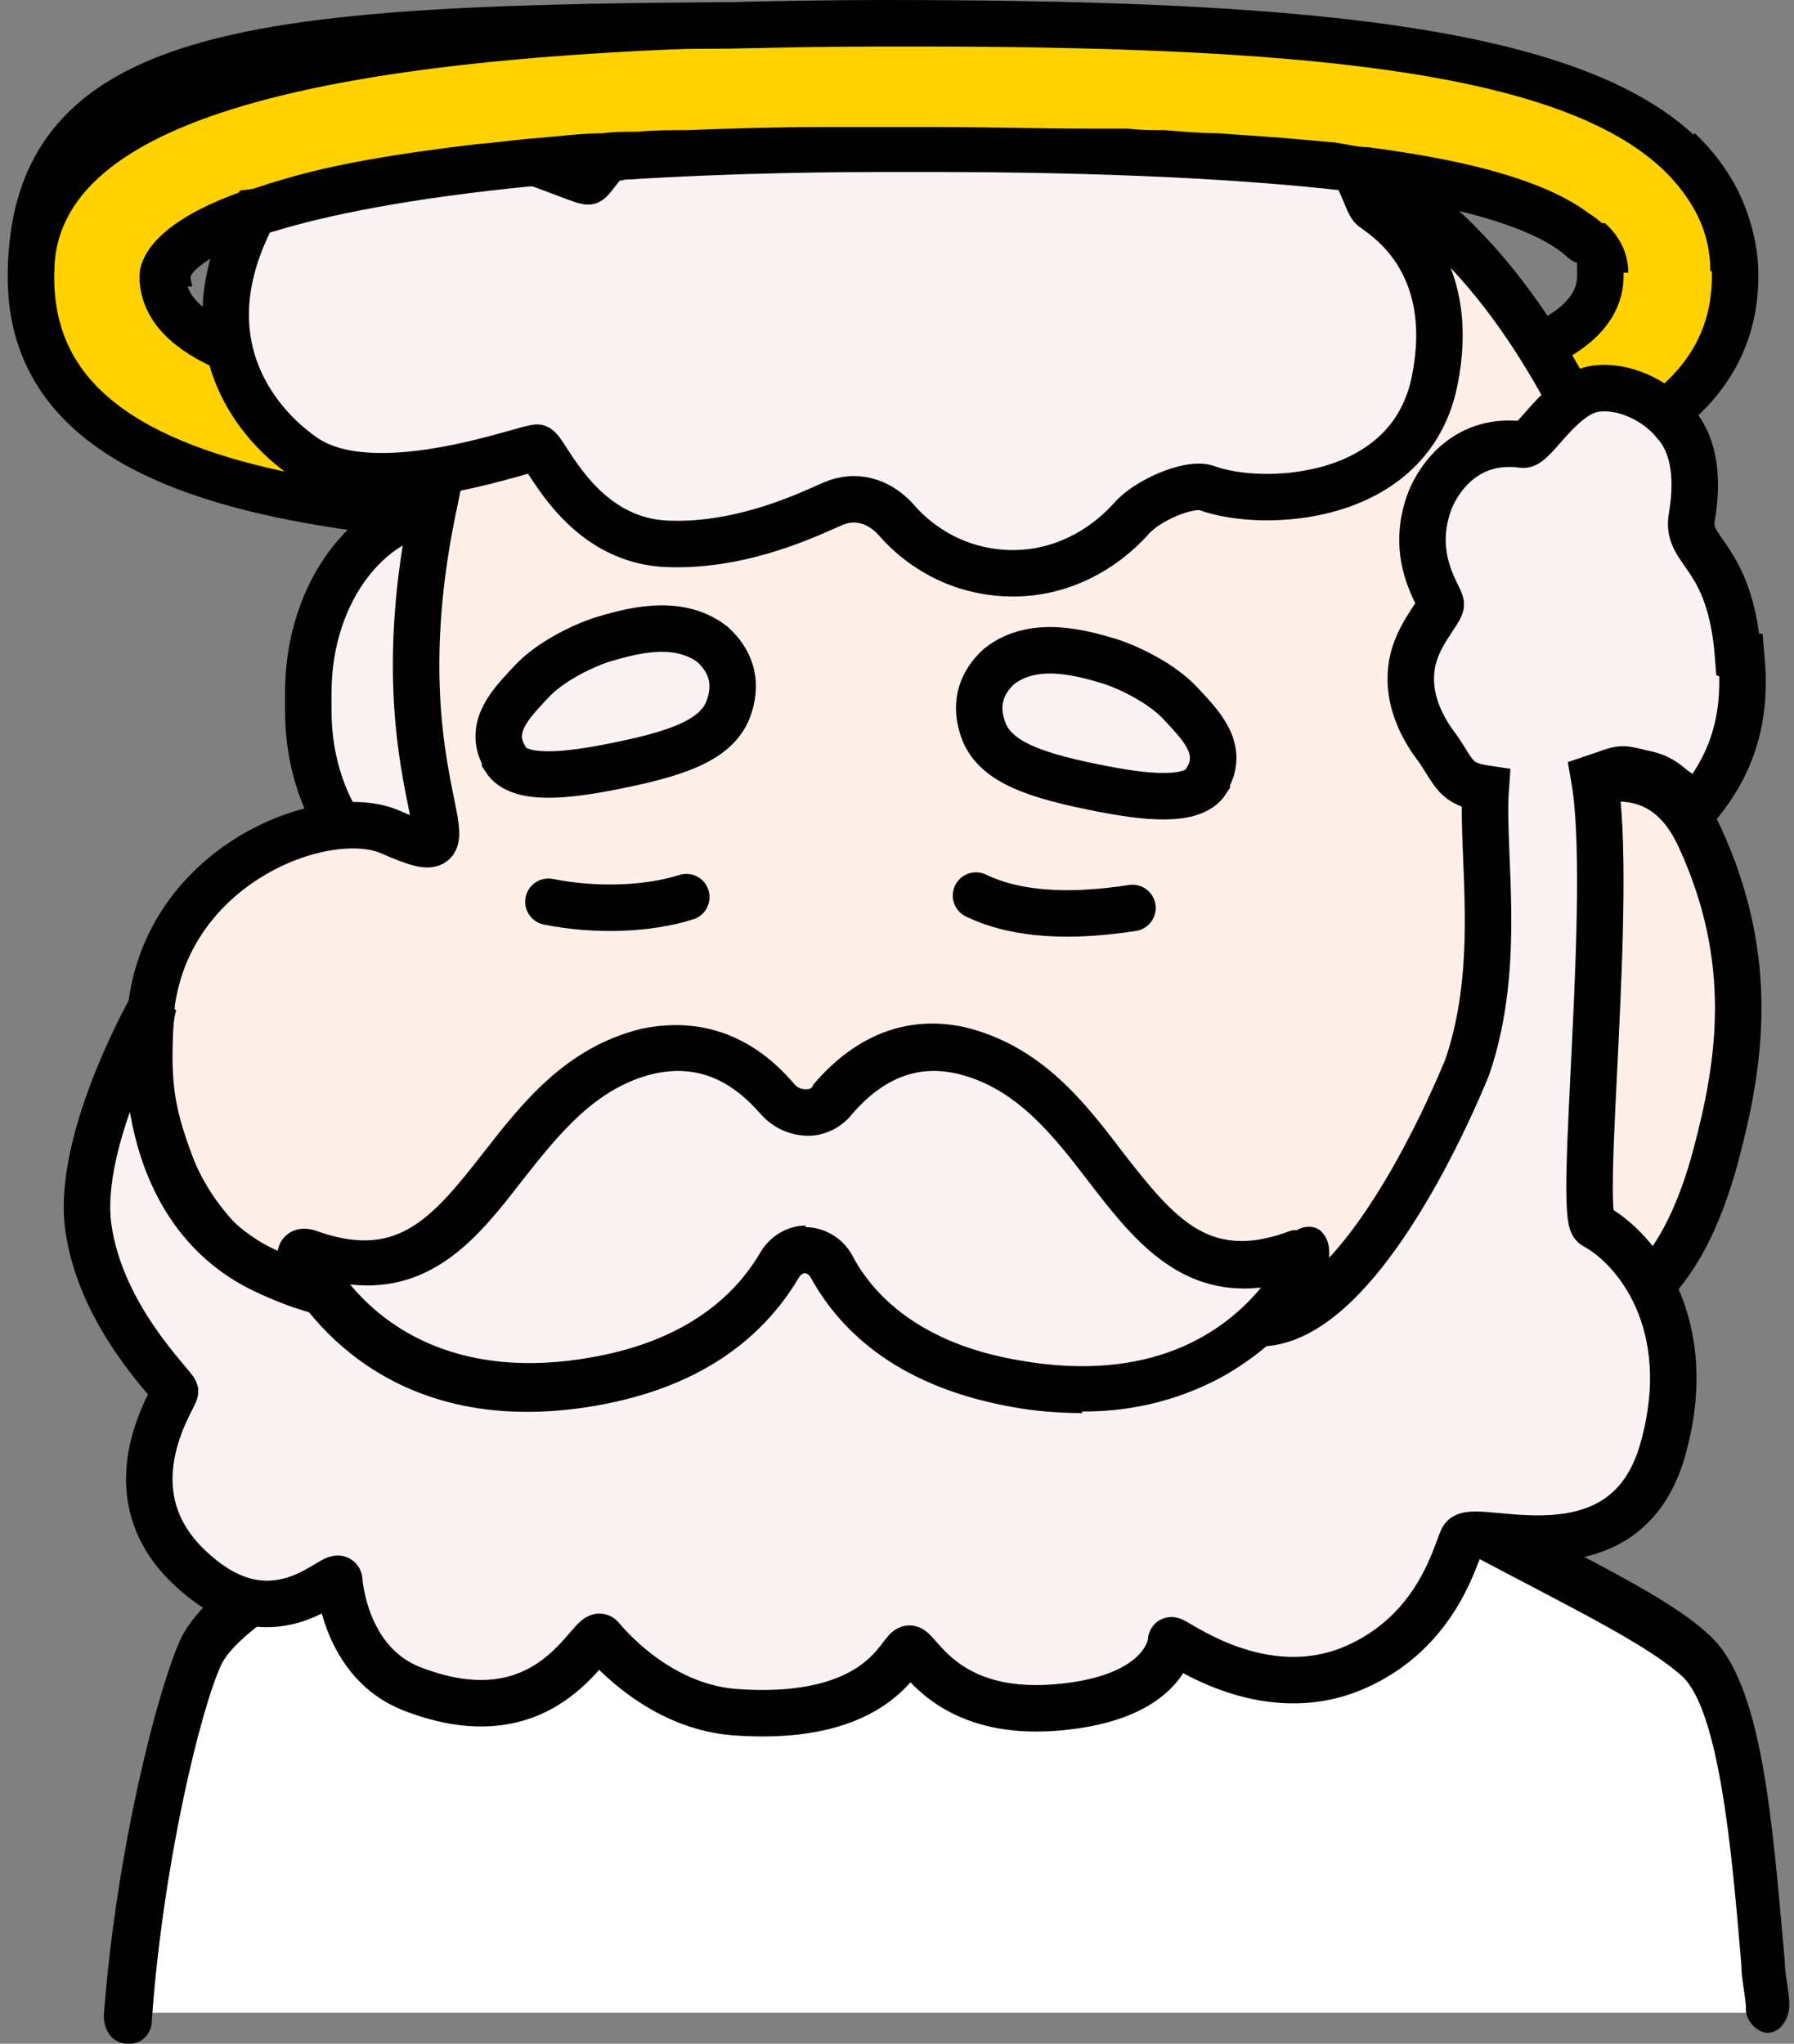
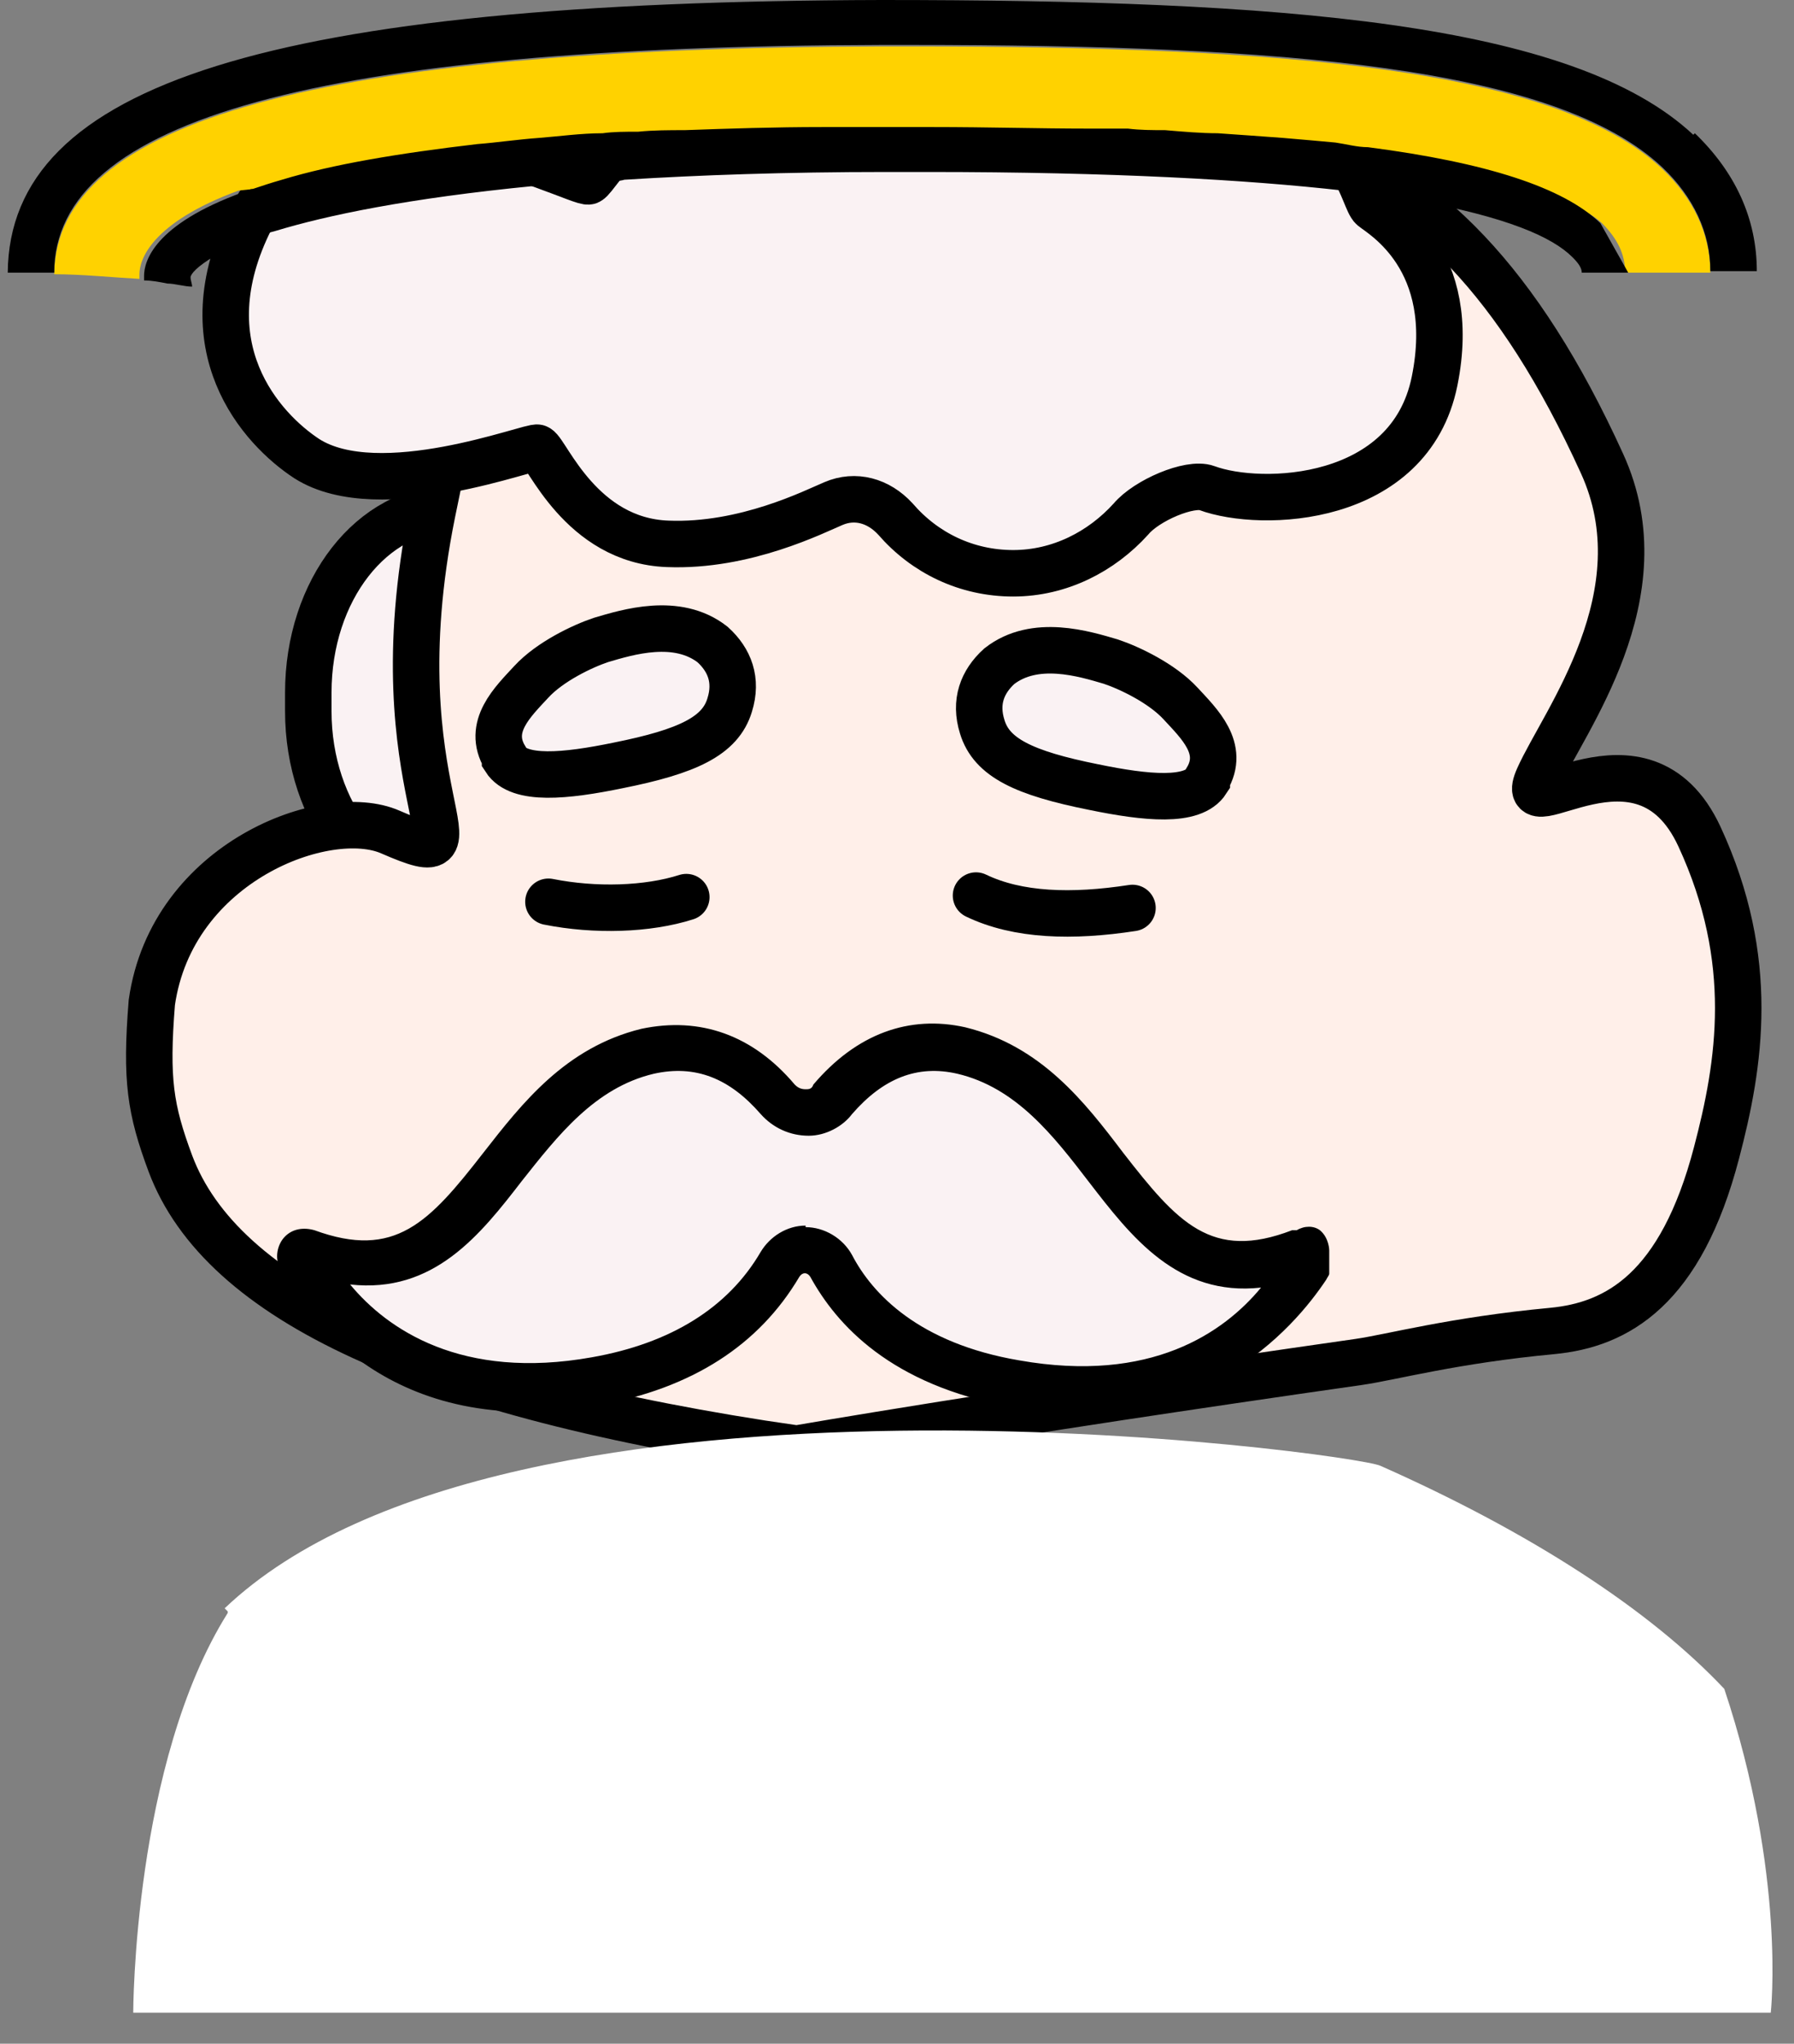
<svg xmlns="http://www.w3.org/2000/svg" id="b" version="1.1" viewBox="0 0 115.8 131.9">
  <rect x="0" y="0" width="115.8" height="131.9" fill="#808080" stroke="none" />
  <defs>
    <style>
      .st0 {
        stroke-linecap: round;
      }

      .st0, .st1, .st2, .st3 {
        stroke: #000;
        stroke-miterlimit: 10;
        stroke-width: 3px;
      }

      .st0, .st3 {
        fill: #ffefe9;
      }

      .st1, .st4 {
        fill: #ffd200;
      }

      .st5, .st2 {
        fill: #faf2f3;
      }

      .st6 {
        fill: #fff;
      }
    </style>
  </defs>
-   <path class="st1" d="M57,34.1c-28.3,0-55,0-55-16.2S19,1.7,57,1.6c25.4,0,44,1.3,51.4,8.3,2.3,2.2,3.6,4.9,3.6,7.9,0,15-26,16.2-55,16.2h0ZM59.7,9.6h-2.7c-45.9.1-46.5,7.9-46.5,8.2,0,8.2,25.8,8.2,46.4,8.2s46.4,0,46.4-8.2-.3-1.6-1.1-2.3c-6-5.6-30.6-6-42.7-6h.2,0Z" />
  <g id="g1063">
    <path id="path1065" class="st2" d="M57.2,32.8c-1.2,0-2.4.3-3.5.8-1.3.6-2.7.2-3.6-1-1.7-2.4-4.2-3.8-6.9-3.8s-5.2,1.5-6.9,3.8c-.9,1.3-2.3,1.7-3.6,1-1.1-.5-2.2-.8-3.5-.8-5.2,0-9.3,5.3-9.3,11.9v1.2c0,6.6,4.2,11.9,9.3,11.9s2.4-.3,3.5-.8c1.3-.6,2.7-.2,3.6,1,1.7,2.4,4.2,3.8,6.9,3.8s5.2-1.5,6.9-3.8c.9-1.3,2.3-1.7,3.6-1,1.1.5,2.2.8,3.5.8,5.2,0,9.3-5.3,9.3-11.9v-1.2c0-6.6-4.2-11.9-9.3-11.9" />
  </g>
  <path class="st3" d="M51.4,93.5c-24.1-3.5-37.1-9.6-40.4-18.4-1.3-3.5-1.6-5.4-1.2-10.4,1.3-9.1,11.3-12.8,15.4-11,6.9,3-1-2.3,2.7-20.6s7-24.4,29.1-25.6,35.6-1.3,46.4,22.4c3.9,8.5-2.5,16.7-4.1,20.3s6.7-4.2,10.4,3.8,2.6,14.7,1.1,20.4c-2.3,8.8-6.4,11.1-10.6,11.5-6.4.6-10.4,1.7-12.5,2-23.1,3.3-36.3,5.6-36.3,5.6Z" />
  <g id="c">
    <path class="st6" d="M14.7,104.1c-6.1,9.7-6.1,25.8-6.1,25.8h105.7s1-8.9-3-20.9c-4.8-5.1-12.5-10.1-22.2-14.4-1.7-.8-56.2-8.3-74.6,9.2l.2.2h0Z" />
-     <path d="M114.1,131.2c-.6,0-1.4-.7-1.4-1.5s-.3-1.9-.3-2.9c-.6-7.2-1.4-16.3-3.8-18.6-2.9-2.6-9.3-5.4-18.7-10.6-.7-.4-1-1.4-.7-2.2s1.1-1.2,1.9-.8c9.7,5.3,16.2,8.1,19.2,10.9,3.5,3.1,4.1,12.2,4.9,21,0,1,.3,2,.3,2.9s-.6,1.8-1.4,1.8h-.2s.2,0,.2,0ZM8.3,131.9h-.2c-.9-.1-1.4-.9-1.4-1.8.8-10.7,3.5-21.2,5-24.4,2.3-4.6,13.2-9.9,16.5-11.8.7-.3,1.6,0,2,.8.3.9.1,1.9-.7,2.3-7.7,4.4-14,8-15.2,10.4-1.4,3-3.8,13.1-4.5,23,0,.8-.6,1.5-1.4,1.5,0,0-.1,0,0,0h-.1Z" />
  </g>
-   <path class="st2" d="M109.2,52.2l.2.2-.2-.2ZM112.2,42.4c-.5-6.7-3.4-6.7-3-9,.5-2.9,0-4.9-1.1-6.1-1.2-1.5-3.4-2.5-5.2-2.2-2.2.4-3.9,3.7-4.6,3.6-3.6-.5-5.4,2.1-6,3.6-1.4,3.7.7,6.2.7,6.7s-1.7,2.1-1.9,4.2c-.3,2.6,1.4,4.7,1.7,5.1,1.1,1.6,1.1,2.3,3.1,2.6-.3,4.2,1.1,11.3-1.2,18-2.7,6.5-8.1,16.6-13.5,16.5-7.9-.2-12.1-13.6-19.5-13.9-4.4-.2-8.6,3.1-10.4,4.1-1.7-1.5-3.7-2.8-5.5-3.7-.4-.2-2.1-.9-4.3-1.4-5.9-1.3-7.8,19.4-24.4,11.5-8.7-4.1-7.8-15.8-7.1-17.4,0,0-5.1,8.8-4.3,14.6s5.5,10.2,5.6,10.6c0,.4-4.5,6.7,1.3,11.7,5.3,4.7,9.2-.4,9.3.5,0,0,.3,5.3,4.7,7,9,3.5,11.6-4.1,12.2-3.3,1.6,1.9,4.7,4.5,8.6,4.8,9.5.7,10.7-4.1,11.3-4.1s2.3,4.4,9.5,3.8,7.4-4.3,7.4-4.3c-.2-.5,5.3,4.2,11.4,1.9,6.2-2.4,7.1-8.4,7.5-8.6,1.1-.9,10.6,3,12.9-5.9,2.1-7.8-1.7-12.7-4.5-14.2-1.1-.6,1.3-21.5,0-28.9,1.8-.6,1.5-.7,3.1-.3,1.1.2,1.5.6,2,1,.6.4,1,.9,1.4,1.3,2.8-3.2,3.3-6.5,3-9.8h-.2Z" />
  <g id="g4743">
    <g>
      <path id="path4745" class="st5" d="M84.2,80.9h.3c0,0,0,0,0,.4-1.2,2.3-6.2,10.3-18.9,8-6.7-1.2-10.2-4.4-11.9-7.6-.7-1.3-2.6-1.3-3.3,0-1.8,3.1-5.2,6.3-11.9,7.5-12.7,2.3-17.7-5.7-18.9-8-.1-.2.1-.5.3-.4,11.4,4.3,11.8-10.5,22-12.9,4-.9,6.7,1.1,8.4,3.1.9,1.1,2.7,1.2,3.6,0,1.7-2,4.4-4,8.3-3.1,10.2,2.4,10.6,17.4,22,13" />
      <path d="M69.9,91.2c-1.4,0-3-.1-4.6-.4-7.8-1.4-11.3-5.3-13-8.4-.2-.3-.5-.3-.7,0-2.6,4.4-6.9,7.2-13,8.3-13.5,2.4-19.1-6.1-20.5-8.8-.4-.7-.2-1.6.3-2.1.5-.5,1.2-.6,1.9-.4,5.2,1.9,7.4-.5,10.9-5,2.5-3.2,5.3-6.8,10.2-8,3.8-.8,7.2.4,9.9,3.6.2.2.4.3.7.3.2,0,.4,0,.5-.3,2.8-3.3,6.2-4.5,9.8-3.7,4.9,1.2,7.7,4.8,10.2,8.1,3.5,4.5,5.7,7,10.9,5h.3c.5-.3,1.1-.3,1.5,0,.6.5.6,1.3.6,1.3v1.5c0,.1-.1.2-.2.4-1,1.5-3.1,4.2-6.6,6.2-4,2.2-7.6,2.3-9.2,2.3ZM52,79.2c1.2,0,2.4.7,3,1.8,1.3,2.5,4.3,5.7,10.8,6.8,8.5,1.5,13.2-1.8,15.6-4.7-5.4.6-8.4-3.3-11.1-6.8-2.3-3-4.7-6.1-8.5-7-2.6-.6-4.8.3-6.8,2.6-.6.8-1.7,1.4-2.8,1.4-1.2,0-2.3-.5-3.1-1.4-2-2.3-4.2-3.2-6.9-2.6-3.8.9-6.2,4-8.5,6.9-2.7,3.5-5.7,7.3-11.1,6.7,2.4,2.9,7.2,6.2,15.6,4.7,5.1-.9,8.8-3.2,10.9-6.8.6-1,1.7-1.7,2.9-1.7Z" />
    </g>
  </g>
  <g id="g10631">
    <path id="path10651" class="st2" d="M82.6,7.3c-5.7-1.2-7.3,1.6-8.8,1.7-.8.1-2.5-3.5-8.6-3.4-6.1,0-8.5,2.9-9.1,3-.6,0-1.5-3.1-8.3-2.7s-9.2,5.5-9.8,5.8-16.4-8.3-21.8,2.4c-4.2,8.3.7,13.6,3.6,15.5,4.7,3,14.6-.9,14.9-.7.6.3,2.8,6,8.4,6.2,5,.2,9.5-2.1,10.7-2.6,1.4-.6,2.9-.2,4,1,1.9,2.2,4.6,3.5,7.6,3.5s5.7-1.4,7.6-3.5c1-1.2,3.8-2.4,4.9-2,3.5,1.3,13.1,1,14.7-6.9s-3.4-10.7-4-11.2-1.1-4.9-6-6h0Z" />
  </g>
  <path class="st2" d="M32.6,49c.9,1.4,3.9,1.1,7.3.4,4.5-.9,6.6-1.9,7.2-3.9.5-1.6,0-2.9-1.1-3.9-2.3-1.8-5.5-.8-7.2-.3-1.2.4-3.3,1.4-4.5,2.7s-2.9,2.9-1.7,4.9h0ZM77.9,50.4c-.9,1.4-3.9,1.1-7.3.4-4.5-.9-6.6-1.9-7.2-3.9-.5-1.6,0-2.9,1.1-3.9,2.3-1.8,5.5-.8,7.2-.3,1.2.4,3.3,1.4,4.5,2.7s2.9,2.9,1.7,4.9h0Z" />
  <path class="st4" d="M107.3,10.9c-6.9-6.5-24.4-7.9-48.6-7.9h-1.8C20.5,3.1,3.6,7.8,3.5,17.7c1.8,0,3.7.2,5.5.3v-.3c0-.9.7-3.3,6.4-5.4,6.1-.7,12.3-.2,19-1.9,1.3-.1,3,0,4.4-.1,2.8-.4,4.2-.6,8.8-.9,5.1-.3,7.5-1,8.6,0,1.3-.9,13.8-1.3,15-.2l6.8.6s6.6,1,9.9,1.2c7.7,1,13.1,1.2,15.5,3.4,1,1,1.5,2,1.5,3.2h5.5c0-2.5-1.1-4.8-3.1-6.7" />
  <path d="M109.3,8.7C101.5,1.4,82.7,0,56.9,0,17.5.1.6,5.4.5,17.6h3C3.5,7.7,20.6,3,56.9,2.9h1.8c24.2,0,41.7,1.4,48.6,7.9,2,1.9,3.1,4.2,3.1,6.7h3c0-3.4-1.4-6.4-4-8.9h0Z" />
-   <path d="M103.3,14.4c-2.4-2.3-7.3-3.9-15-4.9-.7,0-1.4-.2-2.1-.3-1.1-.1-2.2-.2-3.4-.3-1.3-.1-2.8-.2-4.2-.3-1.1,0-2.2-.1-3.4-.2-.8,0-1.6,0-2.4-.1h-2.6c-3.1,0-6.4-.1-10-.1h-7.1c-3.1,0-6.1.1-8.9.2-1,0-2,0-3,.1-.8,0-1.6,0-2.3.1-1.4,0-2.8.2-4.1.3-1.4.1-2.7.3-4,.4-5.1.6-9.3,1.3-12.6,2.3-.7.2-1.3.4-1.9.6-.2,0-.4.1-.6.2-5.8,2.1-6.4,4.5-6.4,5.4v.3c.5,0,1,.1,1.5.2.5,0,1.1.2,1.6.2,0-.2-.1-.4-.1-.6s.4-.7,1.6-1.4c.5-.3,1.1-.6,1.9-.9.6-.2,1.2-.5,2-.7,3.3-1,8.5-2.1,16.7-2.9,1.4-.2,4.2-.3,4.5-.3.5,0,1,0,1.3-.1,4.8-.3,10.4-.5,16.9-.5h2.7c11.9,0,20.6.5,26.8,1.2.6,0,1.2.1,1.7.2,1,.1,1.9.3,2.8.4,6.1,1.1,9,2.4,10.3,3.7.4.4.6.7.6,1h3c0-1.2-.5-2.3-1.5-3.2,0,0-.3,0-.3,0Z" />
+   <path d="M103.3,14.4c-2.4-2.3-7.3-3.9-15-4.9-.7,0-1.4-.2-2.1-.3-1.1-.1-2.2-.2-3.4-.3-1.3-.1-2.8-.2-4.2-.3-1.1,0-2.2-.1-3.4-.2-.8,0-1.6,0-2.4-.1h-2.6c-3.1,0-6.4-.1-10-.1h-7.1c-3.1,0-6.1.1-8.9.2-1,0-2,0-3,.1-.8,0-1.6,0-2.3.1-1.4,0-2.8.2-4.1.3-1.4.1-2.7.3-4,.4-5.1.6-9.3,1.3-12.6,2.3-.7.2-1.3.4-1.9.6-.2,0-.4.1-.6.2-5.8,2.1-6.4,4.5-6.4,5.4v.3c.5,0,1,.1,1.5.2.5,0,1.1.2,1.6.2,0-.2-.1-.4-.1-.6s.4-.7,1.6-1.4c.5-.3,1.1-.6,1.9-.9.6-.2,1.2-.5,2-.7,3.3-1,8.5-2.1,16.7-2.9,1.4-.2,4.2-.3,4.5-.3.5,0,1,0,1.3-.1,4.8-.3,10.4-.5,16.9-.5h2.7c11.9,0,20.6.5,26.8,1.2.6,0,1.2.1,1.7.2,1,.1,1.9.3,2.8.4,6.1,1.1,9,2.4,10.3,3.7.4.4.6.7.6,1h3Z" />
  <path class="st0" d="M63,57.8c2.7,1.3,6.2,1.4,10.1.8" />
  <path class="st0" d="M35.4,58.2c3,.6,6.4.5,8.9-.3" />
</svg>